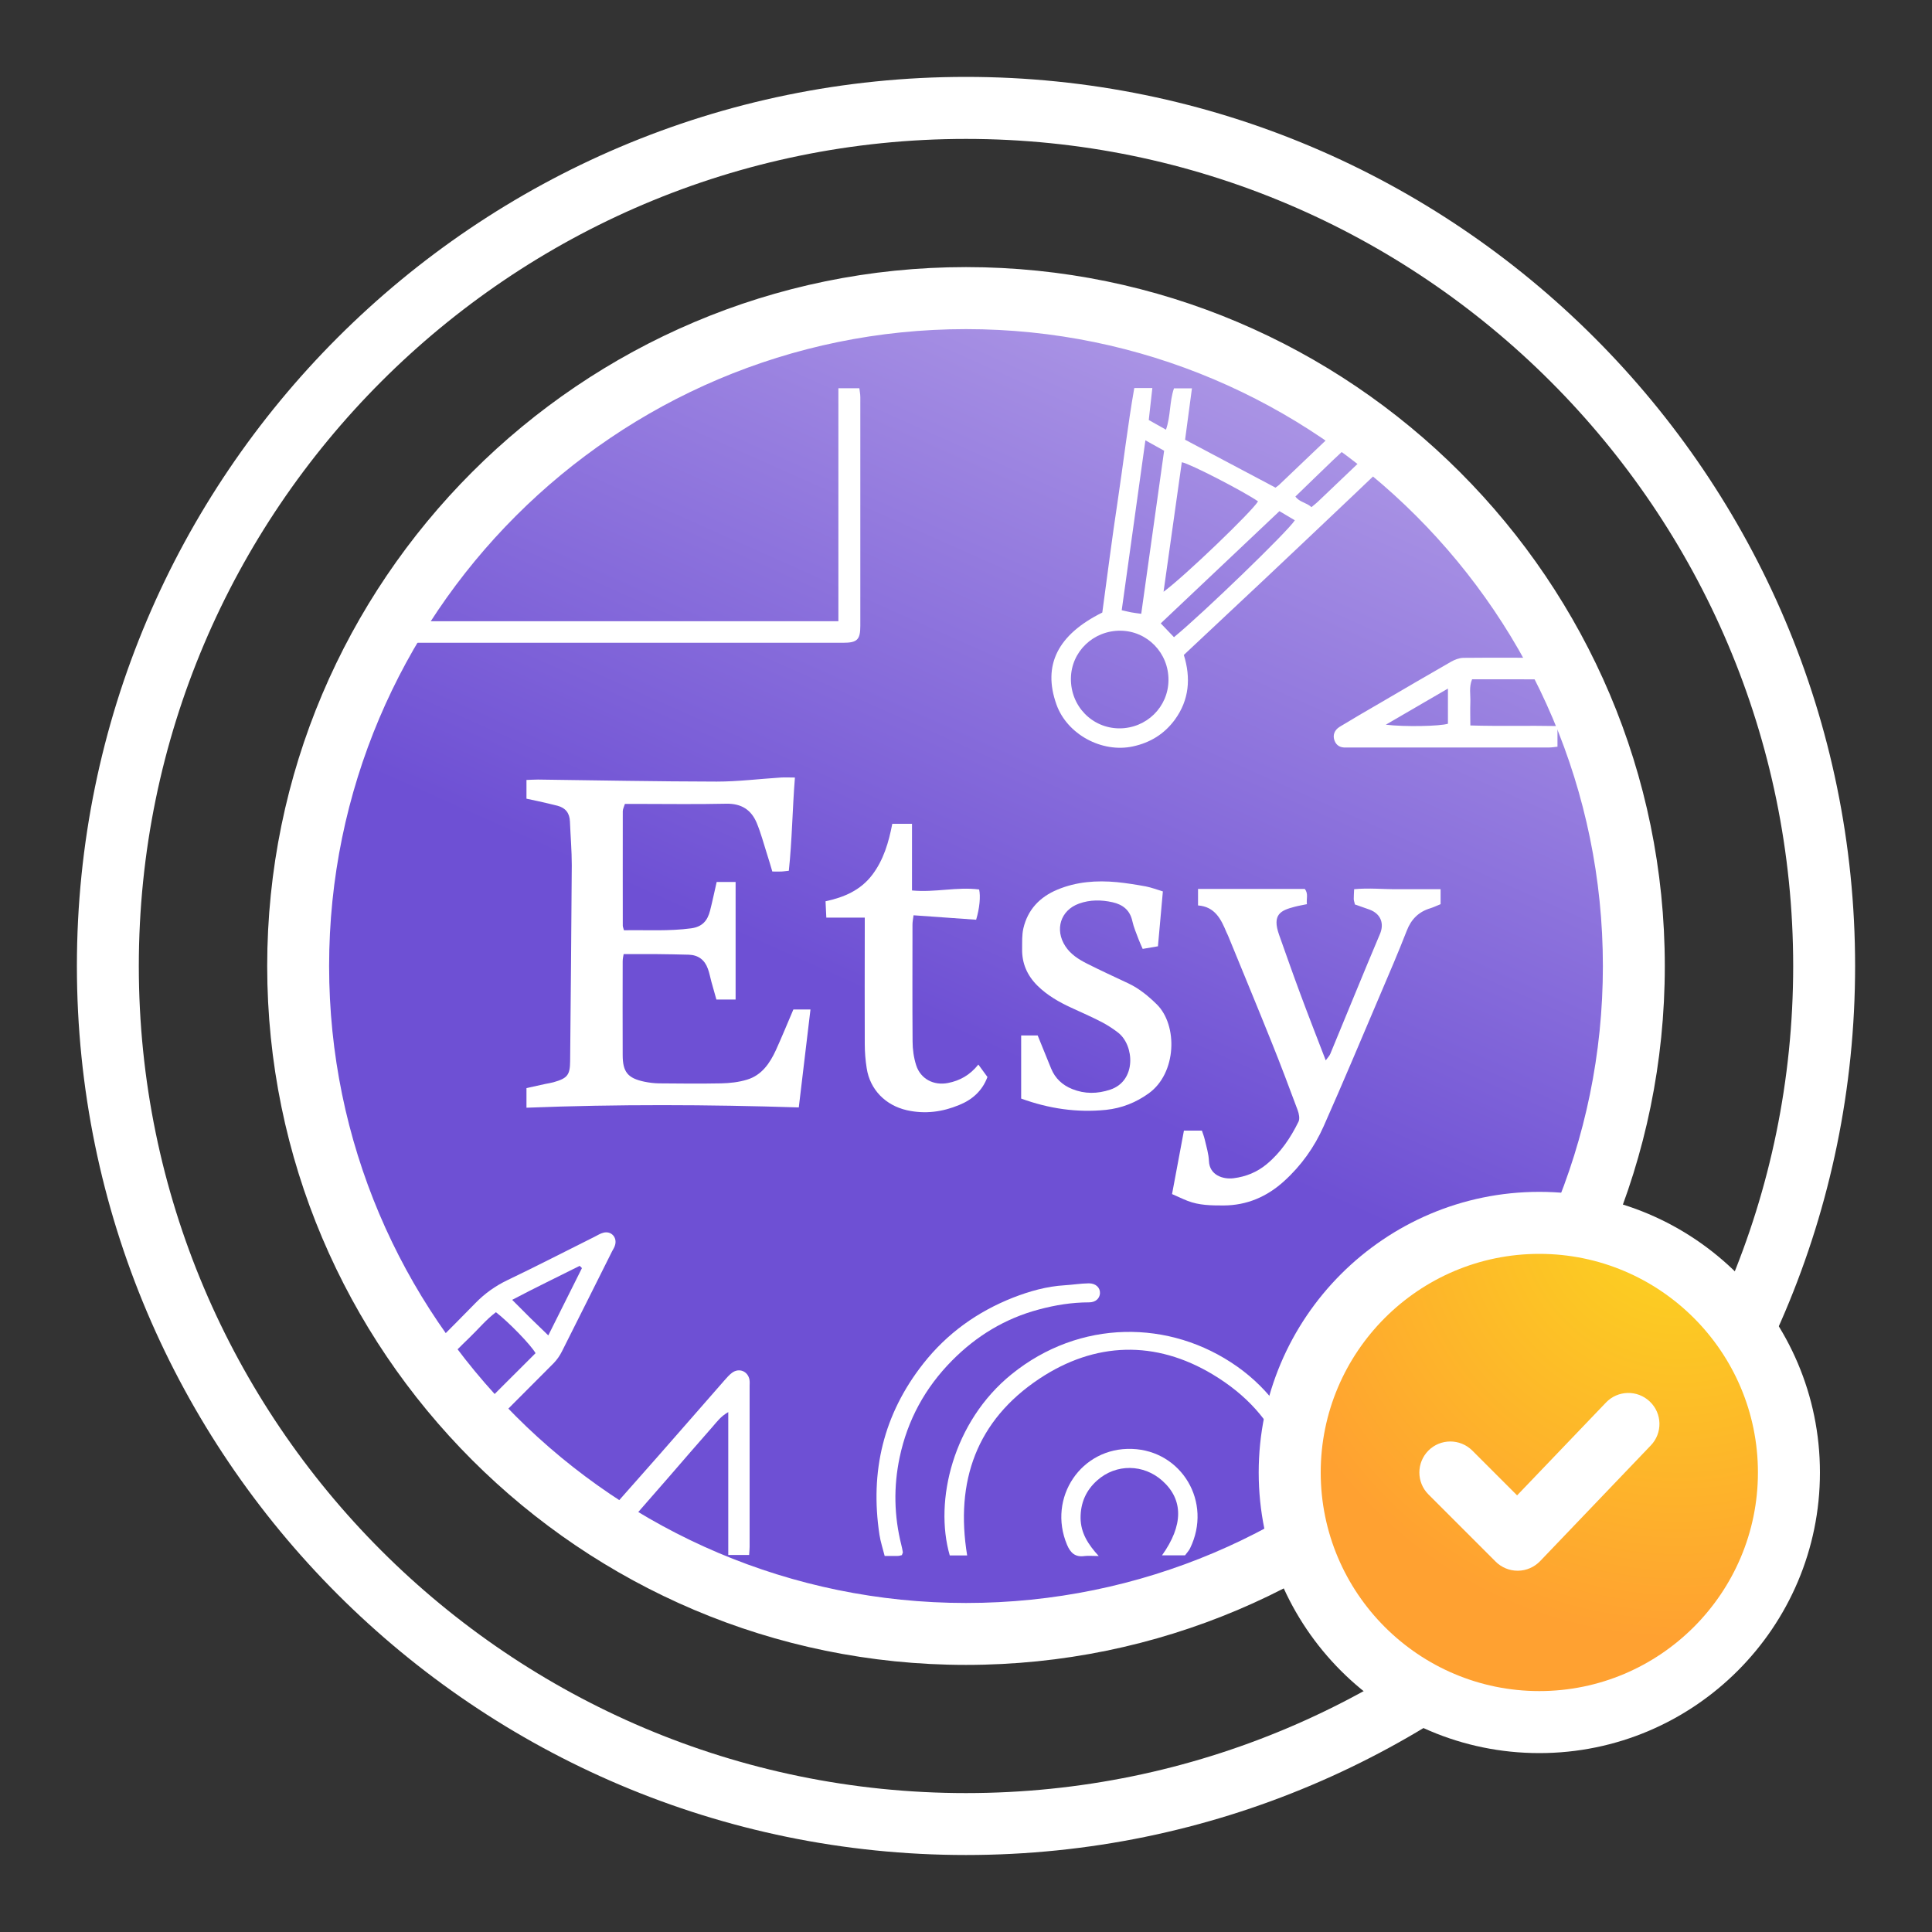
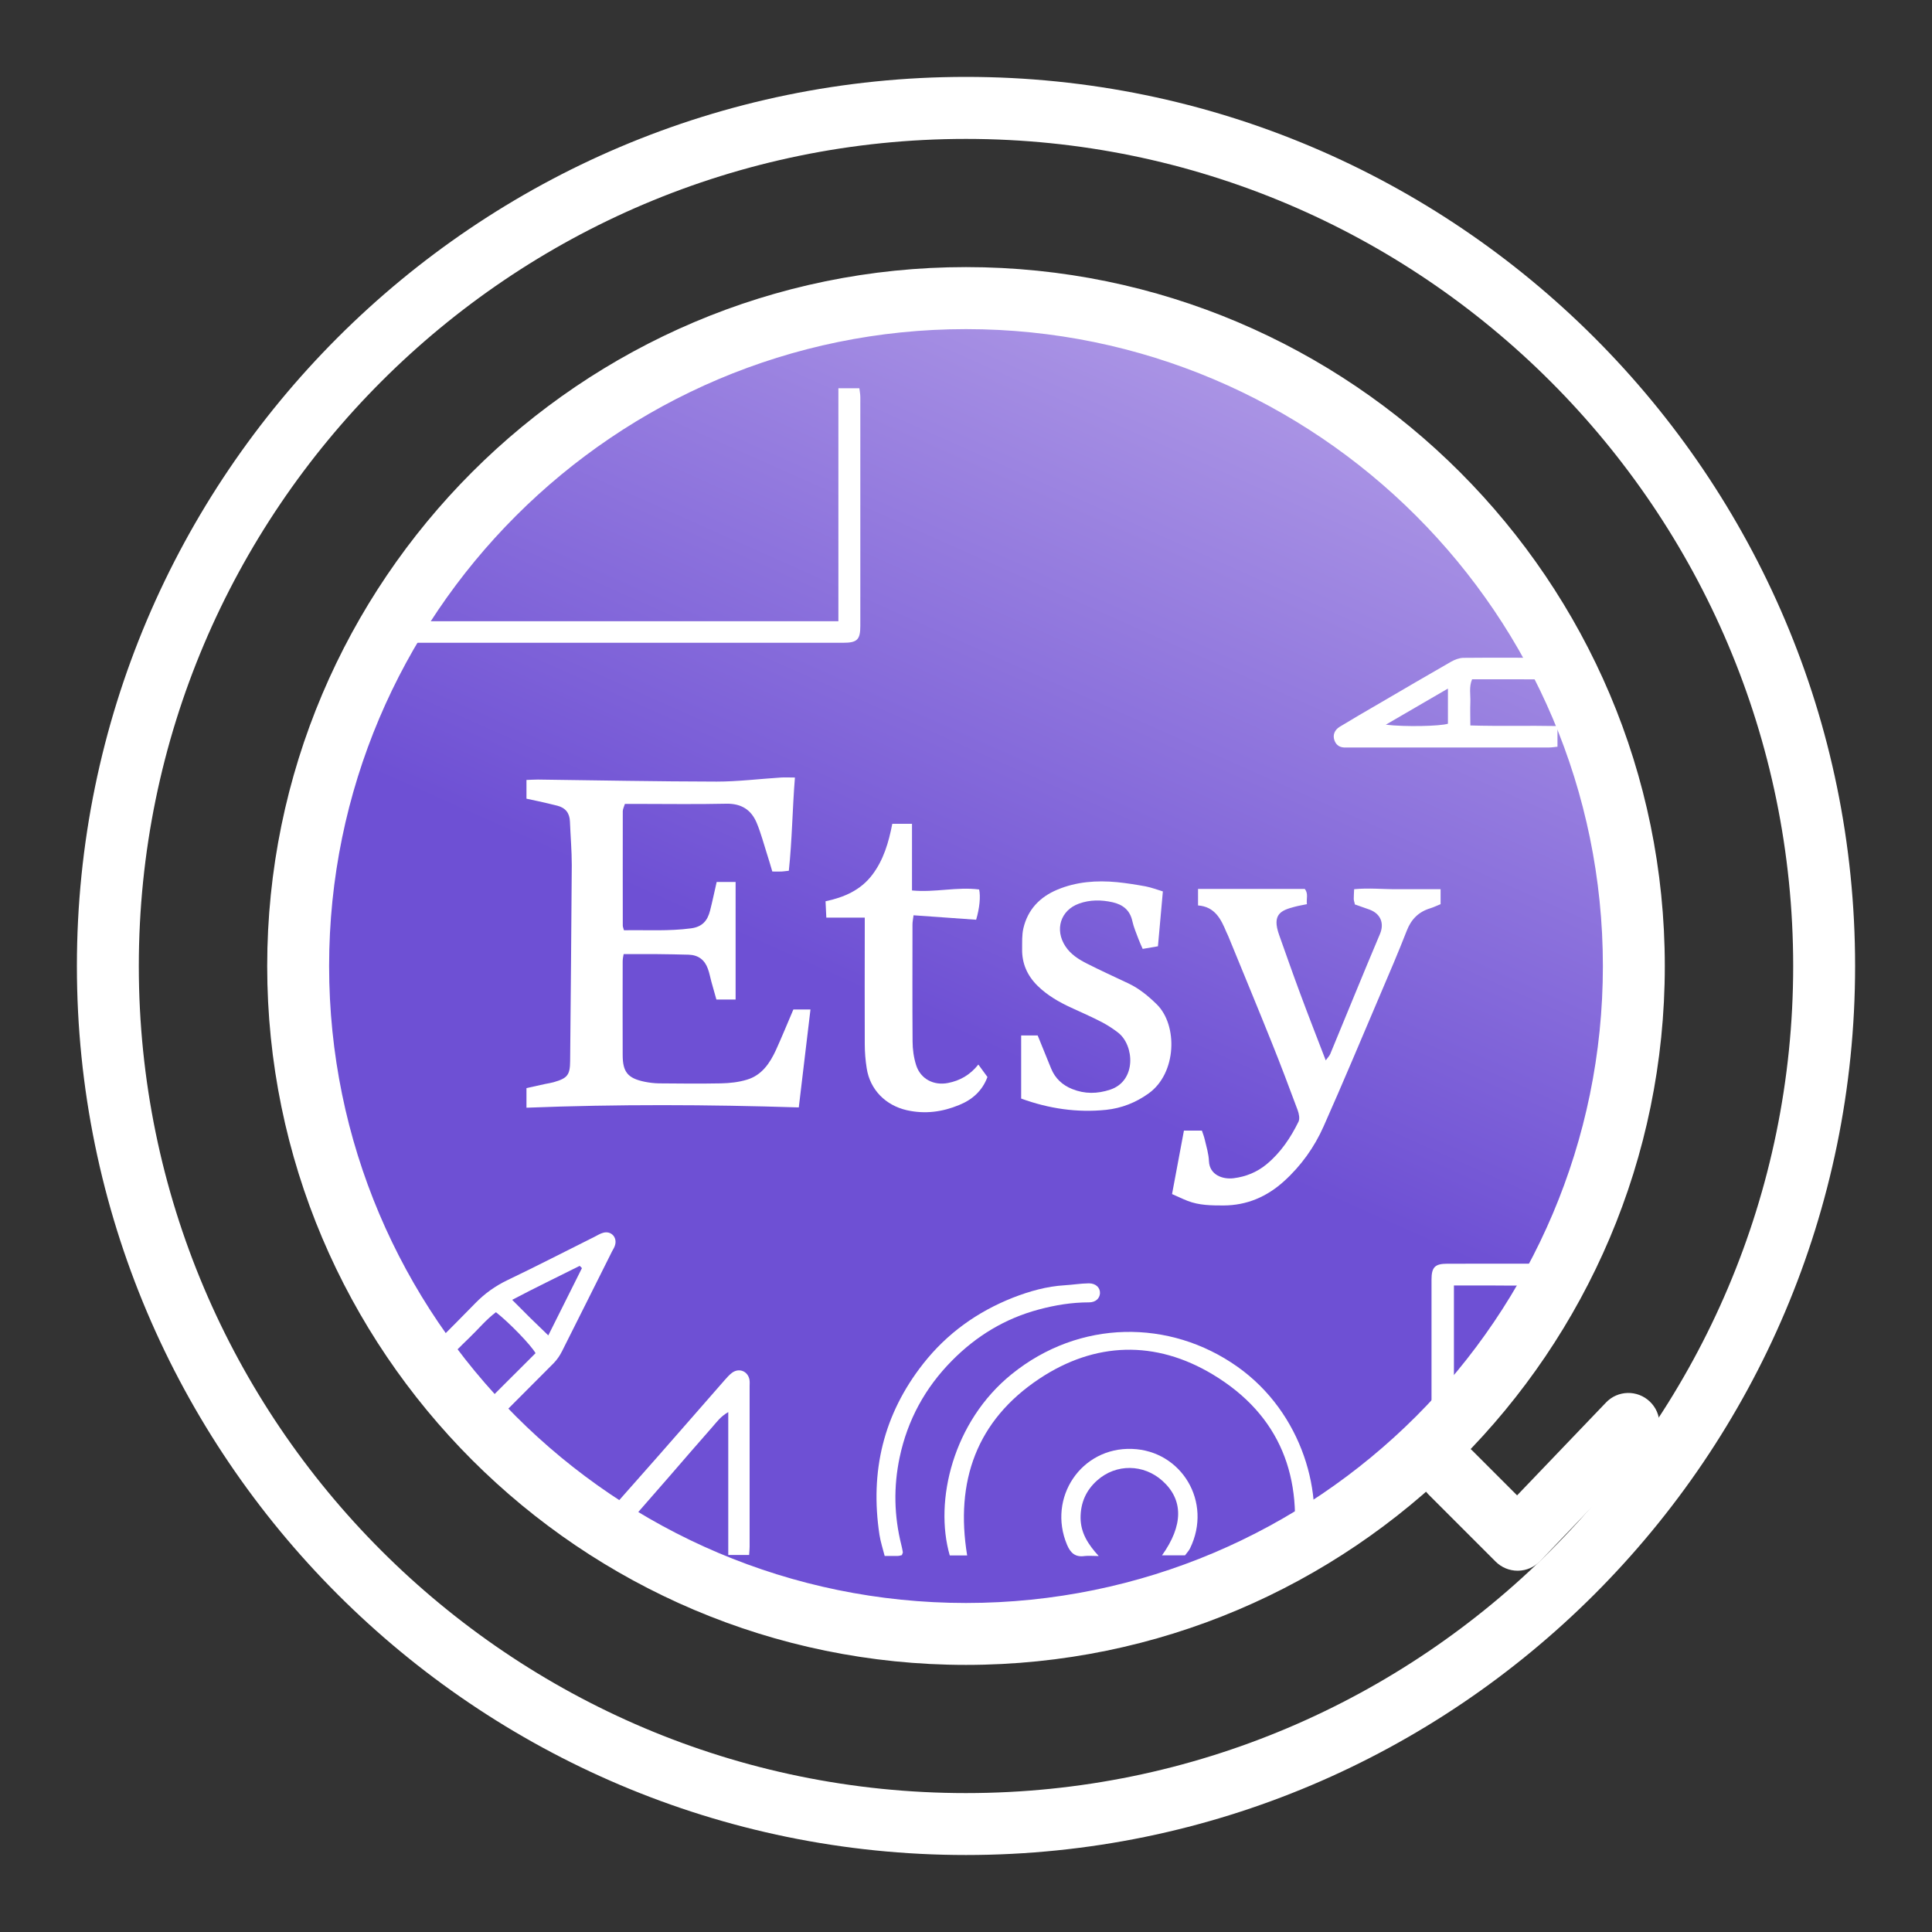
<svg xmlns="http://www.w3.org/2000/svg" id="a" viewBox="0 0 200 200">
  <rect x="0" y="0" width="200" height="200" fill="#333333" stroke="none" />
  <defs>
    <style>.e{fill:#fff;}.f{fill:url(#b);}.g{fill:url(#d);}.h{mask:url(#c);}</style>
    <linearGradient id="b" x1="131.51" y1="29.34" x2="97.2" y2="106.29" gradientTransform="matrix(1, 0, 0, 1, 0, 0)" gradientUnits="userSpaceOnUse">
      <stop offset=".01" stop-color="#b29de7" />
      <stop offset="1" stop-color="#6e50d4" />
    </linearGradient>
    <mask id="c" x="30.18" y="30.36" width="139.42" height="139.42" maskUnits="userSpaceOnUse">
      <circle class="e" cx="99.89" cy="100.07" r="69.71" />
    </mask>
    <radialGradient id="d" cx="173.75" cy="125.06" fx="173.75" fy="125.06" r="44.66" gradientTransform="matrix(1, 0, 0, 1, 0, 0)" gradientUnits="userSpaceOnUse">
      <stop offset="0" stop-color="#fbd61f" />
      <stop offset="1" stop-color="#ffa131" />
    </radialGradient>
  </defs>
  <circle class="f" cx="100" cy="100" r="69.14" />
  <g class="h">
    <g>
      <path class="e" d="M64.59,96.3c2.37-.04,4.66,.11,6.96-.2,1.17-.16,1.69-.81,1.95-1.81,.25-.97,.45-1.95,.69-2.99h1.96v12.17h-1.99c-.17-.58-.35-1.22-.52-1.85-.12-.44-.2-.9-.36-1.33-.33-.93-1-1.43-1.99-1.46-1.09-.03-2.18-.05-3.27-.06-1.12,0-2.24,0-3.46,0-.03,.18-.1,.46-.1,.74,0,3.23-.02,6.47,0,9.7,0,1.77,.53,2.41,2.26,2.77,.49,.1,.99,.16,1.49,.17,2.14,.02,4.28,.04,6.42,0,.91-.02,1.85-.12,2.72-.39,1.51-.46,2.35-1.7,2.98-3.07,.62-1.37,1.19-2.76,1.8-4.19h1.77l-1.21,10.14c-9.45-.3-18.78-.34-28.19,.03v-2.03c.65-.15,1.3-.29,1.95-.43,.29-.06,.58-.1,.86-.18,1.43-.41,1.7-.74,1.71-2.2,.06-6.75,.13-13.51,.17-20.26,0-1.51-.13-3.01-.19-4.52-.03-.87-.45-1.42-1.29-1.64-.65-.17-1.3-.31-1.95-.46-.4-.09-.81-.18-1.26-.27v-1.94c.39-.01,.79-.04,1.19-.04,6.17,.08,12.33,.2,18.5,.21,2.21,0,4.42-.28,6.64-.42,.45-.03,.91,0,1.46,0-.26,3.23-.29,6.43-.63,9.65-.33,.03-.53,.07-.74,.08-.29,.01-.58,0-.97,0-.19-.64-.36-1.23-.55-1.81-.34-1.07-.63-2.17-1.06-3.21-.57-1.37-1.59-2.03-3.16-2-3.11,.07-6.21,.02-9.32,.02h-1.17c-.09,.3-.22,.53-.22,.76-.01,3.95,0,7.89,0,11.84,0,.12,.06,.24,.13,.51Z" />
-       <path class="e" d="M151.04,40.87c-1.68,1.59-3.18,2.99-4.66,4.41-2.13,2.02-4.25,4.06-6.38,6.08-3.07,2.91-6.15,5.83-9.23,8.73-2.72,2.56-5.44,5.1-8.22,7.71,.74,2.38,.56,4.66-.93,6.7-1.08,1.47-2.53,2.38-4.35,2.77-3.21,.69-6.81-1.25-7.91-4.35-1.44-4.05,.11-7.21,4.75-9.51,.52-3.83,1.01-7.72,1.6-11.6,.58-3.87,1.03-7.76,1.71-11.64h1.87l-.37,3.31,1.78,1c.5-1.43,.35-2.88,.83-4.28h1.86c-.24,1.79-.47,3.52-.71,5.32,3.16,1.68,6.27,3.32,9.36,4.96,.21-.16,.35-.25,.46-.37,2.25-2.14,4.49-4.29,6.74-6.42,1.06-1.01,2.15-2,3.21-3.02,.38-.37,.77-.6,1.33-.56,.62,.04,1.25,0,2.13,0-1.3,1.48-2.73,2.54-3.96,3.79-1.26,1.28-2.63,2.47-3.93,3.71-1.3,1.24-2.58,2.5-3.92,3.79,.41,.59,1.15,.62,1.66,1.1,.31-.26,.57-.46,.8-.69,2.43-2.31,4.86-4.64,7.29-6.95,1.34-1.27,2.71-2.51,4.01-3.82,.61-.61,1.2-.86,2.01-.5,.29,.13,.62,.18,1.16,.33Zm-30.08,29.53c.02-2.81-2.19-5.08-4.96-5.11-2.81-.03-5.1,2.16-5.14,4.93-.04,2.87,2.19,5.17,5.02,5.18,2.8,0,5.06-2.21,5.08-4.99Zm-.51-9.14c2.17-1.59,9.2-8.35,9.78-9.36-1.43-1-7.03-3.9-7.89-4.05-.62,4.41-1.24,8.82-1.89,13.41Zm-1.88-15.67c-.84,6.01-1.64,11.78-2.45,17.58,.42,.09,.7,.17,.98,.22,.31,.06,.62,.09,1.04,.15,.8-5.68,1.58-11.24,2.37-16.88l-1.94-1.08Zm13.87,7.33l-12.28,11.61,1.37,1.43c2.95-2.41,11.84-11,12.51-12.1l-1.6-.95Z" />
      <path class="e" d="M140.25,93.58c-.05-.21-.11-.37-.11-.53,0-.29,.02-.58,.04-1,1.51-.15,3.01,.01,4.5,0,1.46,0,2.92,0,4.45,0v1.55c-.36,.14-.7,.31-1.05,.42-1.21,.36-1.99,1.13-2.45,2.32-.87,2.23-1.81,4.42-2.75,6.62-1.94,4.55-3.85,9.12-5.86,13.64-.96,2.16-2.33,4.08-4.1,5.68-1.78,1.61-3.84,2.5-6.27,2.51-1.26,0-2.52-.01-3.72-.48-.54-.21-1.06-.47-1.6-.7,.41-2.22,.81-4.35,1.23-6.57h1.86c.08,.25,.22,.59,.3,.94,.17,.73,.4,1.47,.43,2.22,.06,1.43,1.42,1.91,2.55,1.77,1.28-.16,2.43-.63,3.42-1.45,1.45-1.2,2.48-2.73,3.3-4.4,.15-.31,.05-.82-.08-1.18-.88-2.36-1.76-4.71-2.7-7.04-1.47-3.66-2.98-7.3-4.47-10.94-.06-.16-.14-.3-.21-.46-.56-1.35-1.19-2.64-2.94-2.77v-1.71h11.05c.39,.49,.15,.99,.22,1.58-.47,.1-.87,.16-1.27,.27-1.43,.37-2.36,.78-1.61,2.9,.73,2.05,1.45,4.11,2.21,6.15,.83,2.24,1.7,4.46,2.62,6.85,.22-.31,.39-.47,.47-.67,1.72-4.14,3.4-8.3,5.15-12.43,.44-1.05,.1-2.07-1.09-2.51-.51-.18-1.02-.36-1.53-.54Z" />
      <path class="e" d="M105.71,113.73v-6.54h1.71c.45,1.11,.92,2.26,1.39,3.42,.42,1.03,1.17,1.72,2.19,2.13,1.3,.52,2.6,.5,3.93,.06,2.74-.91,2.5-4.59,.82-5.9-.53-.41-1.1-.78-1.69-1.09-1.04-.54-2.12-1.01-3.18-1.5-1.26-.58-2.46-1.27-3.46-2.25-1.07-1.05-1.64-2.32-1.61-3.83,.01-.71-.03-1.44,.13-2.13,.45-1.93,1.69-3.24,3.51-4,1.98-.83,4.06-.98,6.18-.78,1,.1,1.99,.26,2.98,.44,.6,.12,1.19,.34,1.77,.52l-.51,5.68-1.58,.27c-.14-.32-.29-.64-.42-.98-.23-.63-.51-1.25-.65-1.9-.25-1.14-.99-1.71-2.05-1.95-1.17-.26-2.33-.27-3.47,.14-1.92,.69-2.54,2.7-1.41,4.42,.56,.85,1.37,1.35,2.23,1.79,1.42,.72,2.87,1.38,4.31,2.06,1.11,.53,2.04,1.3,2.92,2.16,2.19,2.16,2.07,7.12-.83,9.21-1.33,.96-2.81,1.54-4.41,1.71-3,.31-5.93-.12-8.81-1.17Z" />
      <path class="e" d="M101.27,110.19l.95,1.3c-.53,1.43-1.57,2.35-2.93,2.9-1.74,.72-3.53,.96-5.41,.54-2.2-.5-3.82-2.12-4.16-4.35-.13-.82-.2-1.66-.2-2.5-.02-3.86,0-7.72,0-11.58v-1.51h-3.98l-.08-1.69c1.93-.41,3.63-1.15,4.83-2.73,1.17-1.54,1.7-3.34,2.08-5.29h2.04v6.9c2.39,.23,4.67-.4,6.95-.1,.16,.71,.05,1.92-.31,3.13l-6.48-.46c-.05,.4-.11,.68-.11,.96,0,4.03-.02,8.06,.01,12.09,0,.83,.12,1.68,.37,2.47,.46,1.43,1.82,2.13,3.3,1.84,1.23-.24,2.27-.82,3.14-1.91Z" />
      <path class="e" d="M36.71,66.48v-2.17h50.08v-24.12h2.17c.03,.28,.1,.6,.1,.92,0,7.89,0,15.79,0,23.68,0,1.44-.33,1.75-1.79,1.75-16.5,0-33.01,0-49.51,0-.33,0-.65-.04-1.04-.06Z" />
      <path class="e" d="M43.28,155.08l-1.06-1.7c2.16-2.34,4.44-4.5,6.65-6.73,2.19-2.21,4.39-4.39,6.57-6.57-.48-.85-2.76-3.2-4.1-4.24-1.02,.76-1.84,1.77-2.77,2.66-.91,.87-1.79,1.78-2.68,2.67-.92,.92-1.84,1.84-2.76,2.76-.88,.88-1.77,1.77-2.83,2.83,0-1,.02-1.75,0-2.5-.01-.55,.39-.81,.71-1.13,2.73-2.74,5.49-5.45,8.18-8.21,.98-1.01,2.07-1.79,3.34-2.4,3.03-1.45,6.01-2.99,9.02-4.49,.3-.15,.59-.34,.91-.42,.79-.21,1.43,.45,1.22,1.25-.06,.24-.2,.46-.32,.68-1.73,3.45-3.45,6.91-5.19,10.36-.22,.44-.52,.87-.86,1.22-4.44,4.47-8.9,8.92-13.36,13.37-.17,.17-.37,.32-.67,.59Zm16.97-23.8l-.24-.24c-2.28,1.15-4.59,2.25-6.99,3.52,.72,.72,1.3,1.31,1.89,1.89,.58,.57,1.18,1.14,1.85,1.79l3.48-6.96Z" />
      <path class="e" d="M100.12,161.02h-1.8c-1.64-5.66,.35-13.87,6.4-18.76,7.03-5.69,16.38-5.72,23.36-.79,6.77,4.78,9.14,13.36,7.46,19.53h-1.79c1.25-8.01-1.2-14.51-8.21-18.72-5.93-3.56-12.17-3.39-17.94,.44-6.5,4.32-8.74,10.61-7.48,18.3Z" />
      <path class="e" d="M161.24,68.2v2.08c-1.5,.08-2.95,.03-4.41,.04-1.47,0-2.94,0-4.44,0-.34,.8-.15,1.6-.18,2.38-.03,.75,0,1.5,0,2.4,3.04,.09,6,0,9.02,.06v2.14c-.31,.03-.59,.08-.87,.08-6.89,0-13.78,0-20.66,0-.13,0-.25,0-.38,0-.57,.03-.99-.2-1.18-.74-.19-.53-.01-1.06,.54-1.4,1.36-.83,2.74-1.63,4.12-2.43,2.46-1.44,4.92-2.88,7.4-4.3,.38-.22,.85-.4,1.28-.41,3.11-.03,6.22-.01,9.33,0,.12,0,.24,.06,.45,.11Zm-11.35,3.08l-6.43,3.74c1.95,.24,5.61,.16,6.43-.1v-3.64Z" />
      <path class="e" d="M59.16,161.08c.31-.44,.48-.73,.69-.97,2.75-3.12,5.5-6.22,8.25-9.34,2.3-2.61,4.58-5.24,6.88-7.86,.25-.28,.5-.58,.8-.8,.74-.55,1.67-.15,1.81,.75,.03,.21,.01,.42,.01,.63,0,5.54,0,11.09,0,16.63,0,.25-.03,.5-.05,.85h-2.16v-14.79c-.78,.44-1.18,1.01-1.62,1.51-1.53,1.73-3.03,3.48-4.54,5.22-2.21,2.53-4.42,5.05-6.62,7.58-.32,.37-.64,.63-1.17,.6-.7-.04-1.4,0-2.28,0Z" />
      <path class="e" d="M161.24,130.9v2.06c-1.19,.23-2.36,.08-3.52,.11-1.22,.03-2.44,0-3.65,0h-3.56v11.75c1.15,.24,2.32,.09,3.48,.11,1.22,.03,2.44,0,3.65,0h3.57v2.15c-.29,.03-.57,.09-.85,.09-3.49,0-6.97,.01-10.46,0-1.37,0-1.71-.34-1.71-1.71,0-4.33,0-8.65,0-12.98,0-1.3,.35-1.66,1.63-1.66,3.57-.01,7.14,0,10.71,0,.2,0,.4,.04,.71,.06Z" />
      <path class="e" d="M93.38,160.98c-.13,.03-.29,.09-.45,.09-.42,.01-.83,0-1.35,0-.19-.76-.43-1.47-.54-2.2-.99-6.54,.41-12.46,4.53-17.7,2.47-3.14,5.6-5.38,9.3-6.84,1.72-.67,3.49-1.17,5.35-1.28,.83-.05,1.66-.19,2.5-.2,.73,0,1.18,.46,1.15,1.04-.04,.53-.45,.93-1.14,.93-1.77,0-3.49,.28-5.2,.74-3.49,.93-6.46,2.74-8.98,5.29-2.78,2.81-4.6,6.14-5.42,10.02-.64,3.04-.58,6.06,.18,9.08,.06,.24,.11,.49,.15,.73,.01,.07-.05,.15-.09,.28Z" />
      <path class="e" d="M122.68,161.01h-2.39c2.22-3.11,2.22-5.76,.05-7.71-1.94-1.75-4.8-1.8-6.76-.05-1.15,1.02-1.73,2.32-1.72,3.9,.02,1.52,.75,2.7,1.88,3.93-.64,0-1.06-.05-1.46,0-.96,.14-1.46-.31-1.82-1.16-2.05-4.87,1.46-10.12,6.73-9.93,5.12,.18,8.35,5.5,6,10.3-.13,.26-.34,.47-.51,.71Z" />
-       <path class="e" d="M161.24,137.9v2.03c-.11,.08-.17,.16-.24,.16-2.22,.02-4.44,.05-6.67,.04-.75,0-1.12-.4-1.14-1.06-.02-.67,.34-1.15,1.04-1.16,2.3-.03,4.6-.01,7.01-.01Z" />
    </g>
  </g>
  <path class="e" d="M100,192.03c-50.75,0-92.04-41.28-92.04-92.03S49.25,7.96,100,7.96s92.04,41.29,92.04,92.04-41.29,92.03-92.04,92.03Zm0-177.65C52.79,14.38,14.37,52.79,14.37,100.01s38.41,85.61,85.63,85.61,85.63-38.41,85.63-85.61S147.21,14.38,100,14.38Zm0,157.97c-39.89,0-72.34-32.45-72.34-72.34S60.11,27.65,100,27.65s72.34,32.46,72.34,72.36-32.45,72.34-72.34,72.34Zm0-138.28c-36.35,0-65.93,29.58-65.93,65.94s29.57,65.93,65.93,65.93,65.93-29.57,65.93-65.93-29.57-65.94-65.93-65.94Z" />
-   <circle class="g" cx="159.35" cy="152.43" r="25.84" />
-   <path class="e" d="M159.35,181.48c-16.02,0-29.05-13.03-29.05-29.05s13.03-29.05,29.05-29.05,29.05,13.03,29.05,29.05-13.03,29.05-29.05,29.05Zm0-51.68c-12.48,0-22.63,10.15-22.63,22.63s10.15,22.63,22.63,22.63,22.63-10.15,22.63-22.63-10.15-22.63-22.63-22.63Z" />
  <path class="e" d="M157.1,162.6c-.85,0-1.67-.34-2.27-.94l-6.96-6.96c-1.25-1.25-1.25-3.28,0-4.54,1.25-1.25,3.28-1.25,4.54,0l4.64,4.64,9.2-9.61c1.22-1.28,3.25-1.33,4.54-.1s1.33,3.26,.1,4.54l-11.46,11.98c-.6,.62-1.42,.98-2.28,.99h-.04Z" />
</svg>